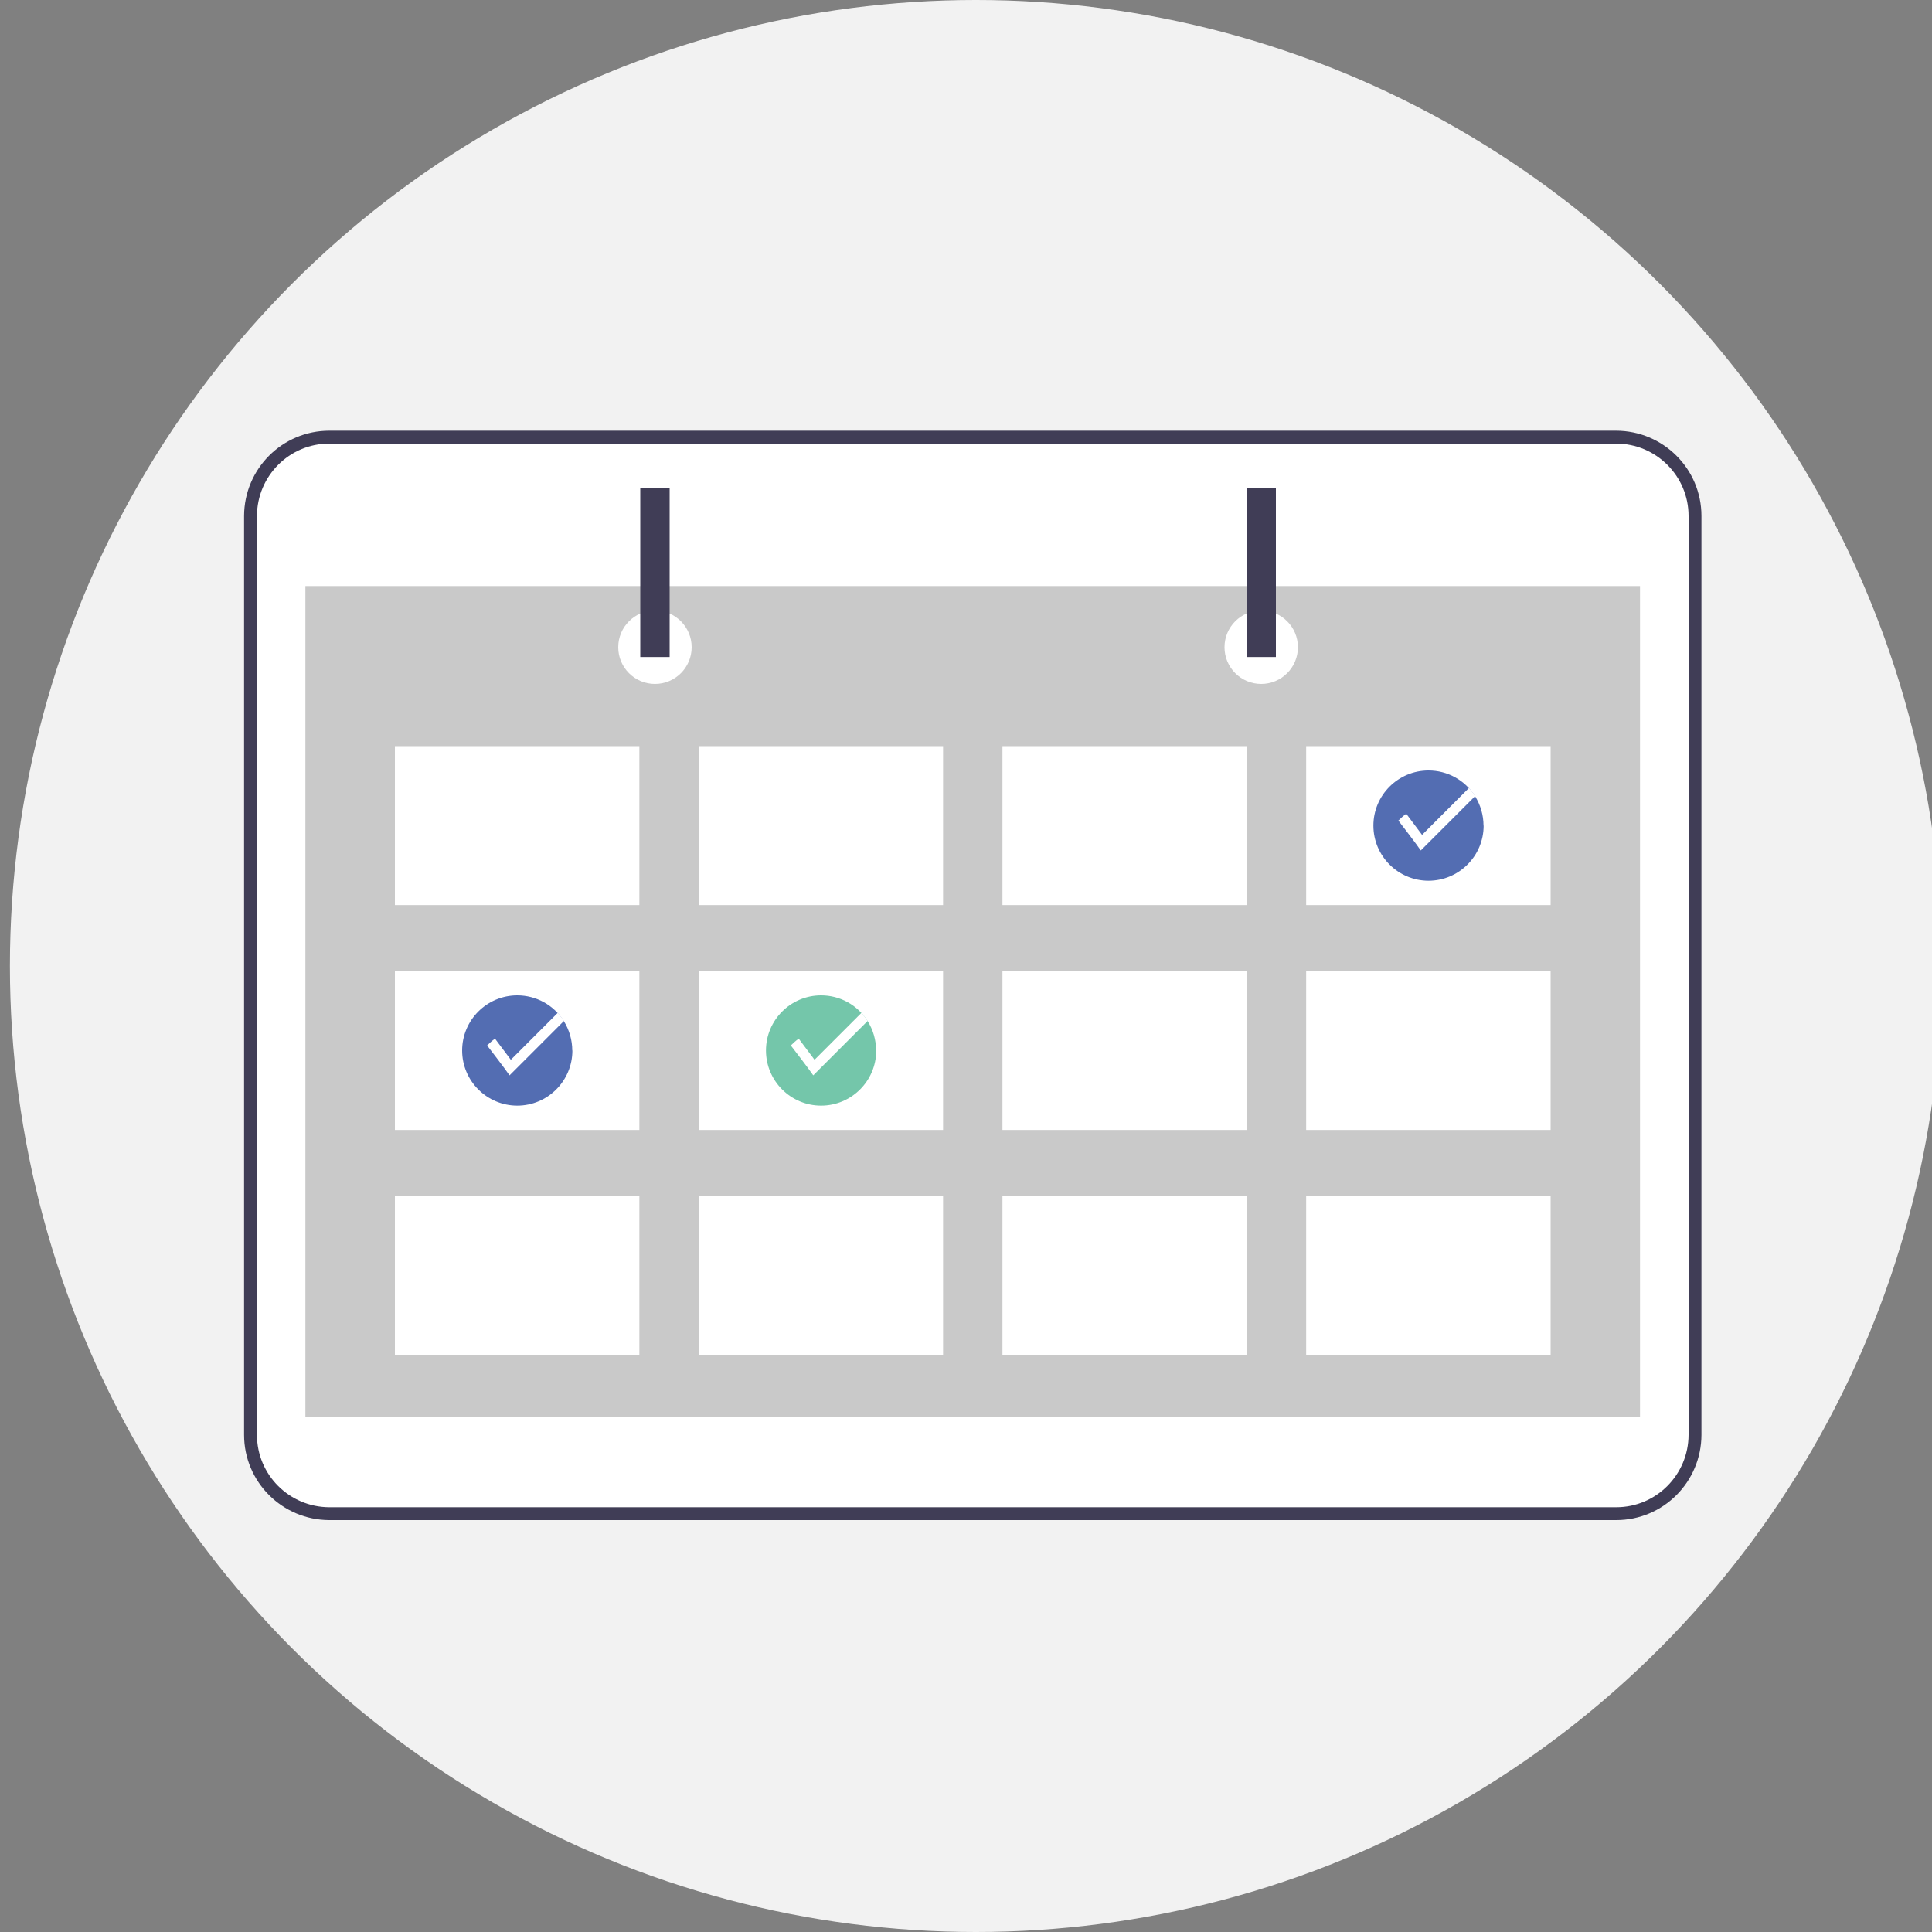
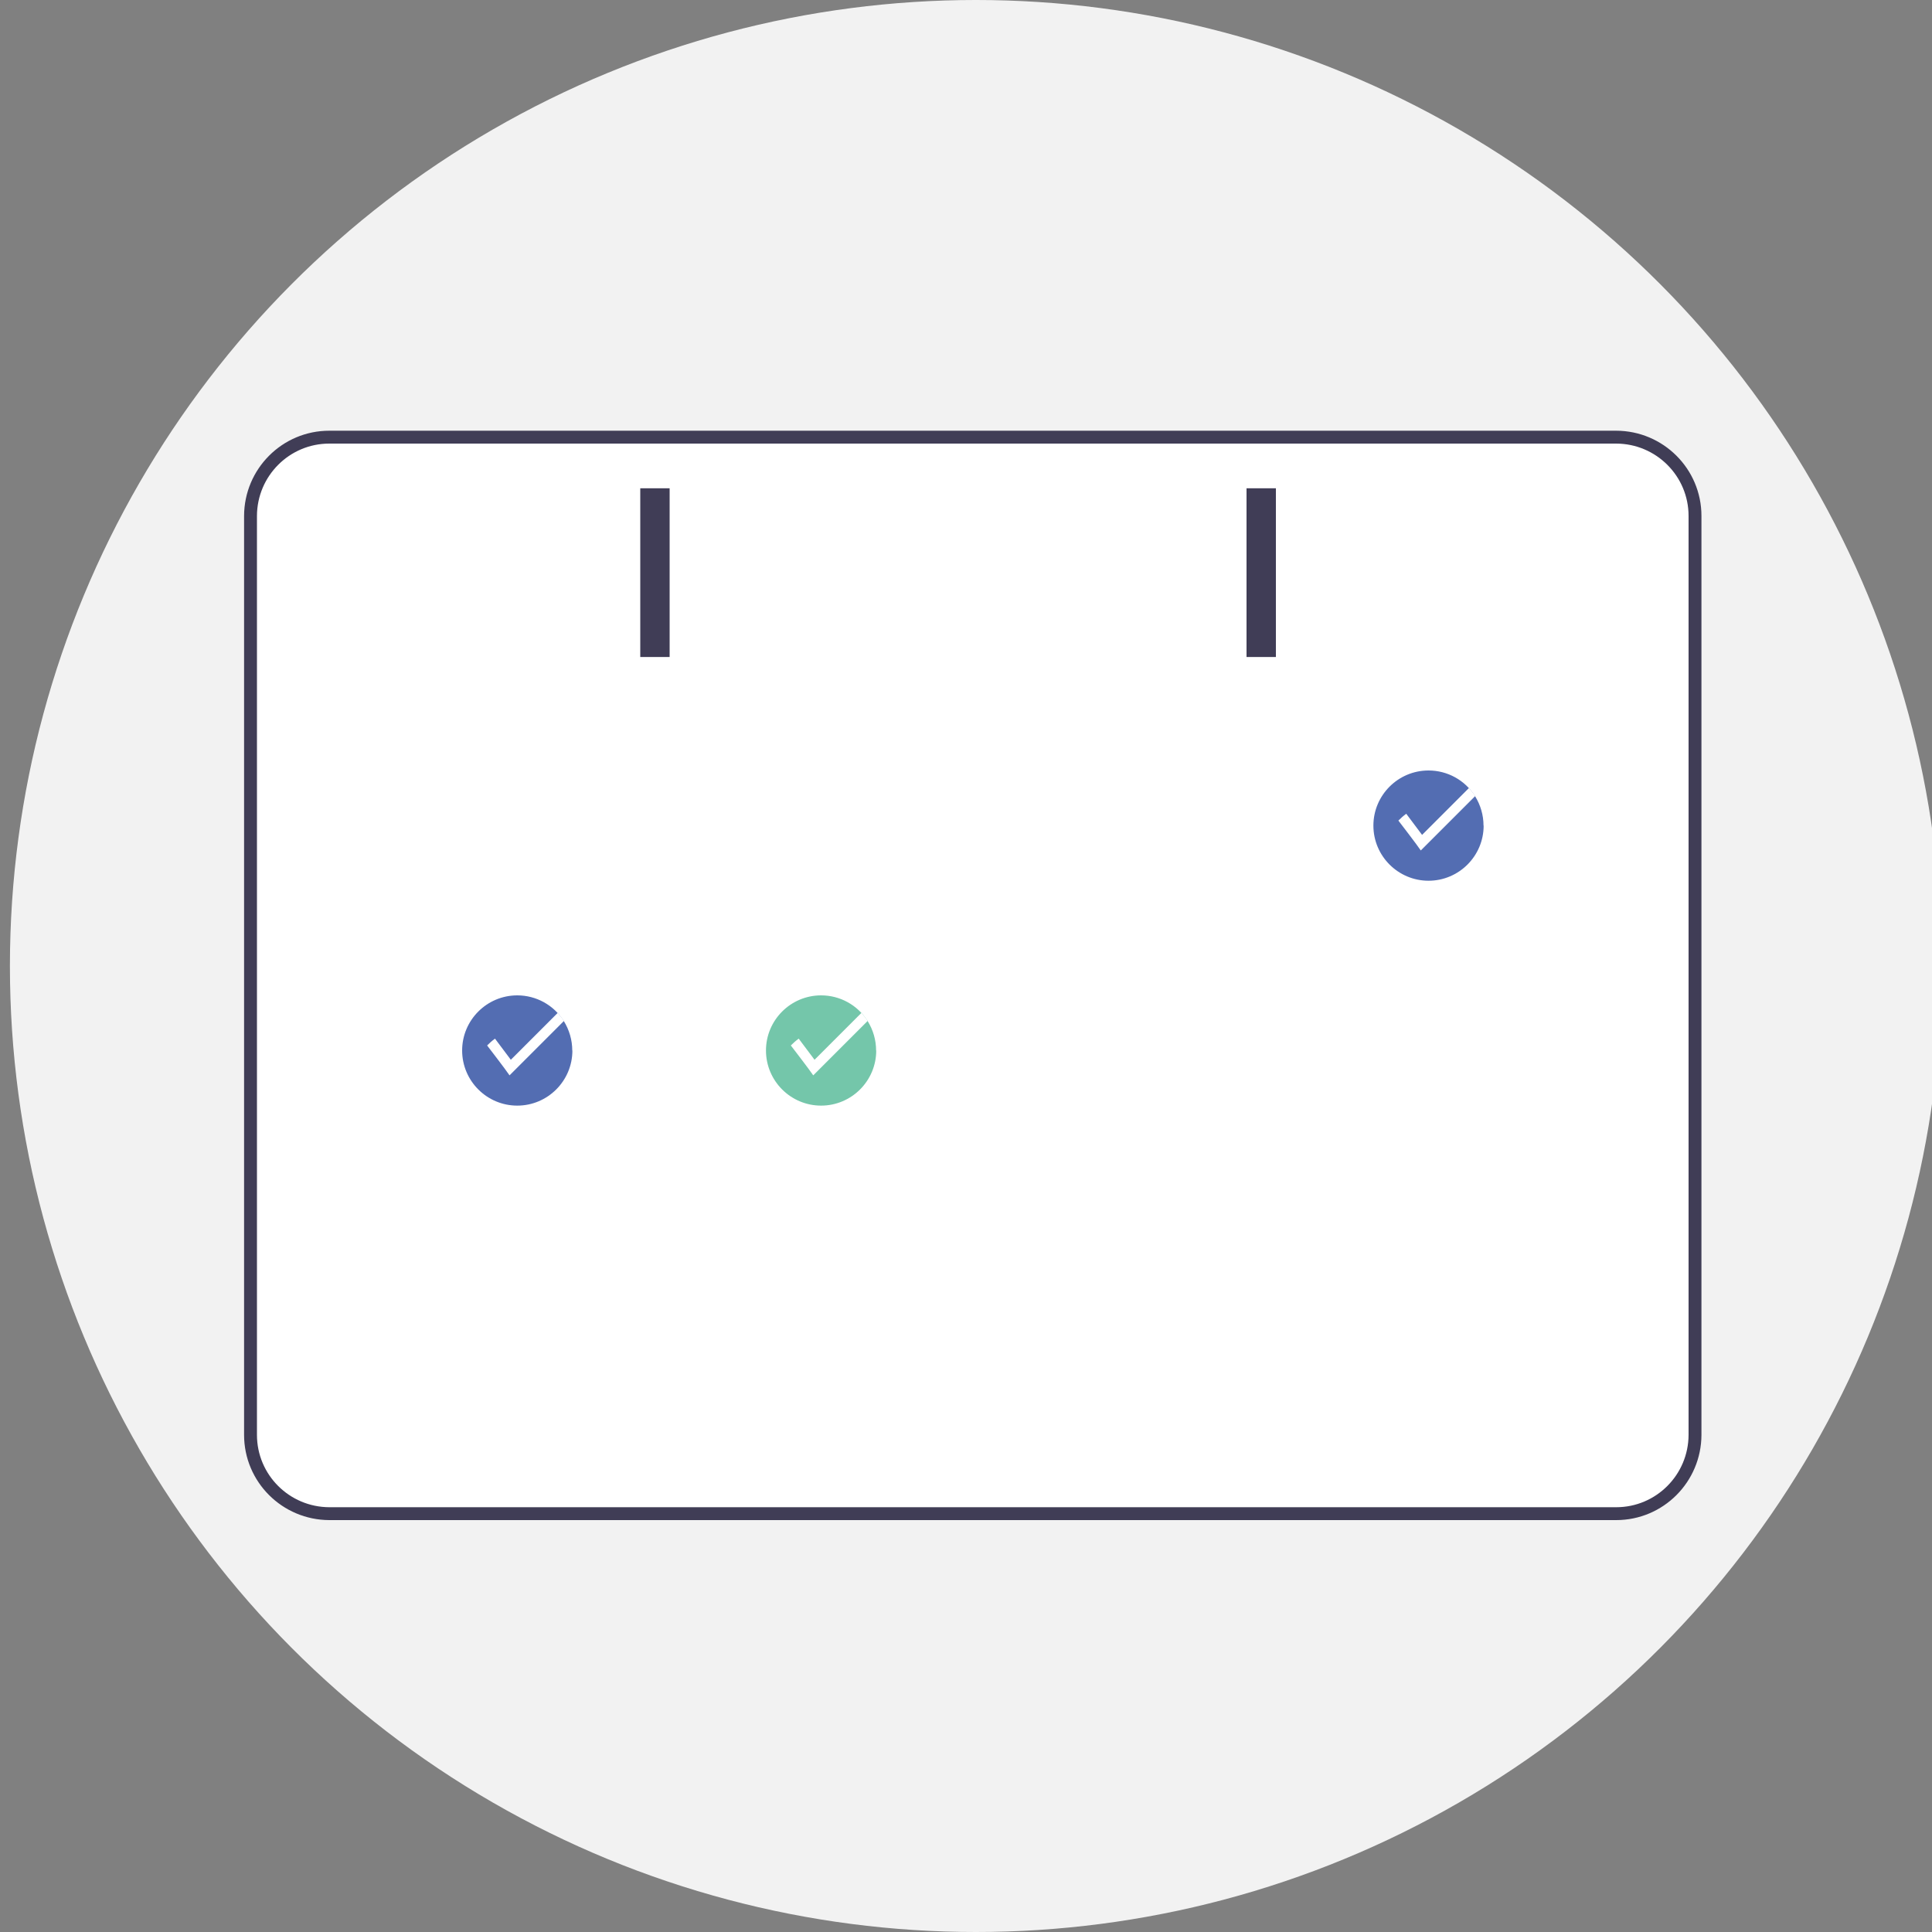
<svg xmlns="http://www.w3.org/2000/svg" id="Layer_1" data-name="Layer 1" viewBox="0 0 150 150">
  <rect x="0" y="0" width="150" height="150" fill="#808080" stroke="none" />
  <defs>
    <style>
      .cls-1 {
        fill: #f2f2f2;
      }

      .cls-2, .cls-3 {
        fill: #fff;
      }

      .cls-4 {
        fill: #c9c9c9;
      }

      .cls-5 {
        fill: #403d56;
      }

      .cls-6 {
        fill: #536db2;
      }

      .cls-7 {
        fill: #74c6aa;
      }

      .cls-3 {
        stroke: #403d56;
        stroke-miterlimit: 10;
      }
    </style>
  </defs>
  <circle class="cls-1" cx="75.77" cy="75" r="75" />
  <path class="cls-3" d="m25.57,33.94c-3.38,0-6.11,2.74-6.12,6.12v71.34c0,3.38,2.74,6.11,6.12,6.12h99.91c3.38,0,6.11-2.74,6.12-6.12V40.06c0-3.38-2.74-6.11-6.12-6.12H25.57Z" />
-   <rect class="cls-4" x="23.71" y="45.5" width="103.62" height="64.53" />
  <rect class="cls-2" x="30.66" y="57.93" width="18.98" height="12.34" />
  <rect class="cls-2" x="54.24" y="57.93" width="18.98" height="12.34" />
  <rect class="cls-2" x="77.83" y="57.93" width="18.98" height="12.34" />
  <rect class="cls-2" x="101.41" y="57.93" width="18.98" height="12.34" />
  <rect class="cls-2" x="30.66" y="75.39" width="18.98" height="12.34" />
  <rect class="cls-2" x="54.24" y="75.39" width="18.98" height="12.34" />
  <rect class="cls-2" x="77.83" y="75.39" width="18.98" height="12.34" />
  <rect class="cls-2" x="101.41" y="75.39" width="18.98" height="12.34" />
-   <rect class="cls-2" x="30.66" y="92.85" width="18.98" height="12.34" />
  <rect class="cls-2" x="54.24" y="92.85" width="18.98" height="12.34" />
  <rect class="cls-2" x="77.83" y="92.85" width="18.98" height="12.34" />
  <rect class="cls-2" x="101.41" y="92.85" width="18.98" height="12.34" />
  <circle class="cls-2" cx="50.85" cy="50.25" r="2.85" />
  <circle class="cls-2" cx="97.92" cy="50.25" r="2.85" />
  <rect class="cls-5" x="49.71" y="37.91" width="2.28" height="13.1" />
  <rect class="cls-5" x="96.78" y="37.91" width="2.28" height="13.1" />
  <path class="cls-6" d="m115.19,64.1c0,2.36-1.92,4.28-4.28,4.28-2.36,0-4.28-1.92-4.28-4.28,0-2.36,1.92-4.28,4.28-4.28,1.47,0,2.83.75,3.61,1.99.43.69.66,1.48.66,2.29Z" />
  <path class="cls-2" d="m114.53,61.81l-4.22,4.22c-.27-.41-1.74-2.32-1.74-2.32.19-.19.39-.37.61-.53l1.23,1.64,3.64-3.64c.18.2.35.41.49.64Z" />
  <path class="cls-7" d="m68.03,81.56c0,2.36-1.92,4.28-4.28,4.28-2.36,0-4.28-1.92-4.28-4.28,0-2.36,1.92-4.28,4.28-4.28,1.47,0,2.83.75,3.61,1.99.43.69.66,1.48.66,2.29Z" />
  <path class="cls-2" d="m67.36,79.27l-4.22,4.22c-.27-.41-1.74-2.32-1.74-2.32.19-.19.39-.37.61-.53l1.23,1.64,3.64-3.64c.18.2.35.41.49.64Z" />
  <path class="cls-6" d="m44.44,81.56c0,2.36-1.92,4.28-4.28,4.28-2.36,0-4.28-1.92-4.28-4.28,0-2.36,1.92-4.28,4.28-4.28,1.47,0,2.83.75,3.61,1.99.43.69.66,1.48.66,2.29Z" />
  <path class="cls-2" d="m43.78,79.27l-4.22,4.22c-.27-.41-1.74-2.32-1.74-2.32.19-.19.39-.37.61-.53l1.23,1.64,3.64-3.64c.18.2.35.41.49.64Z" />
</svg>